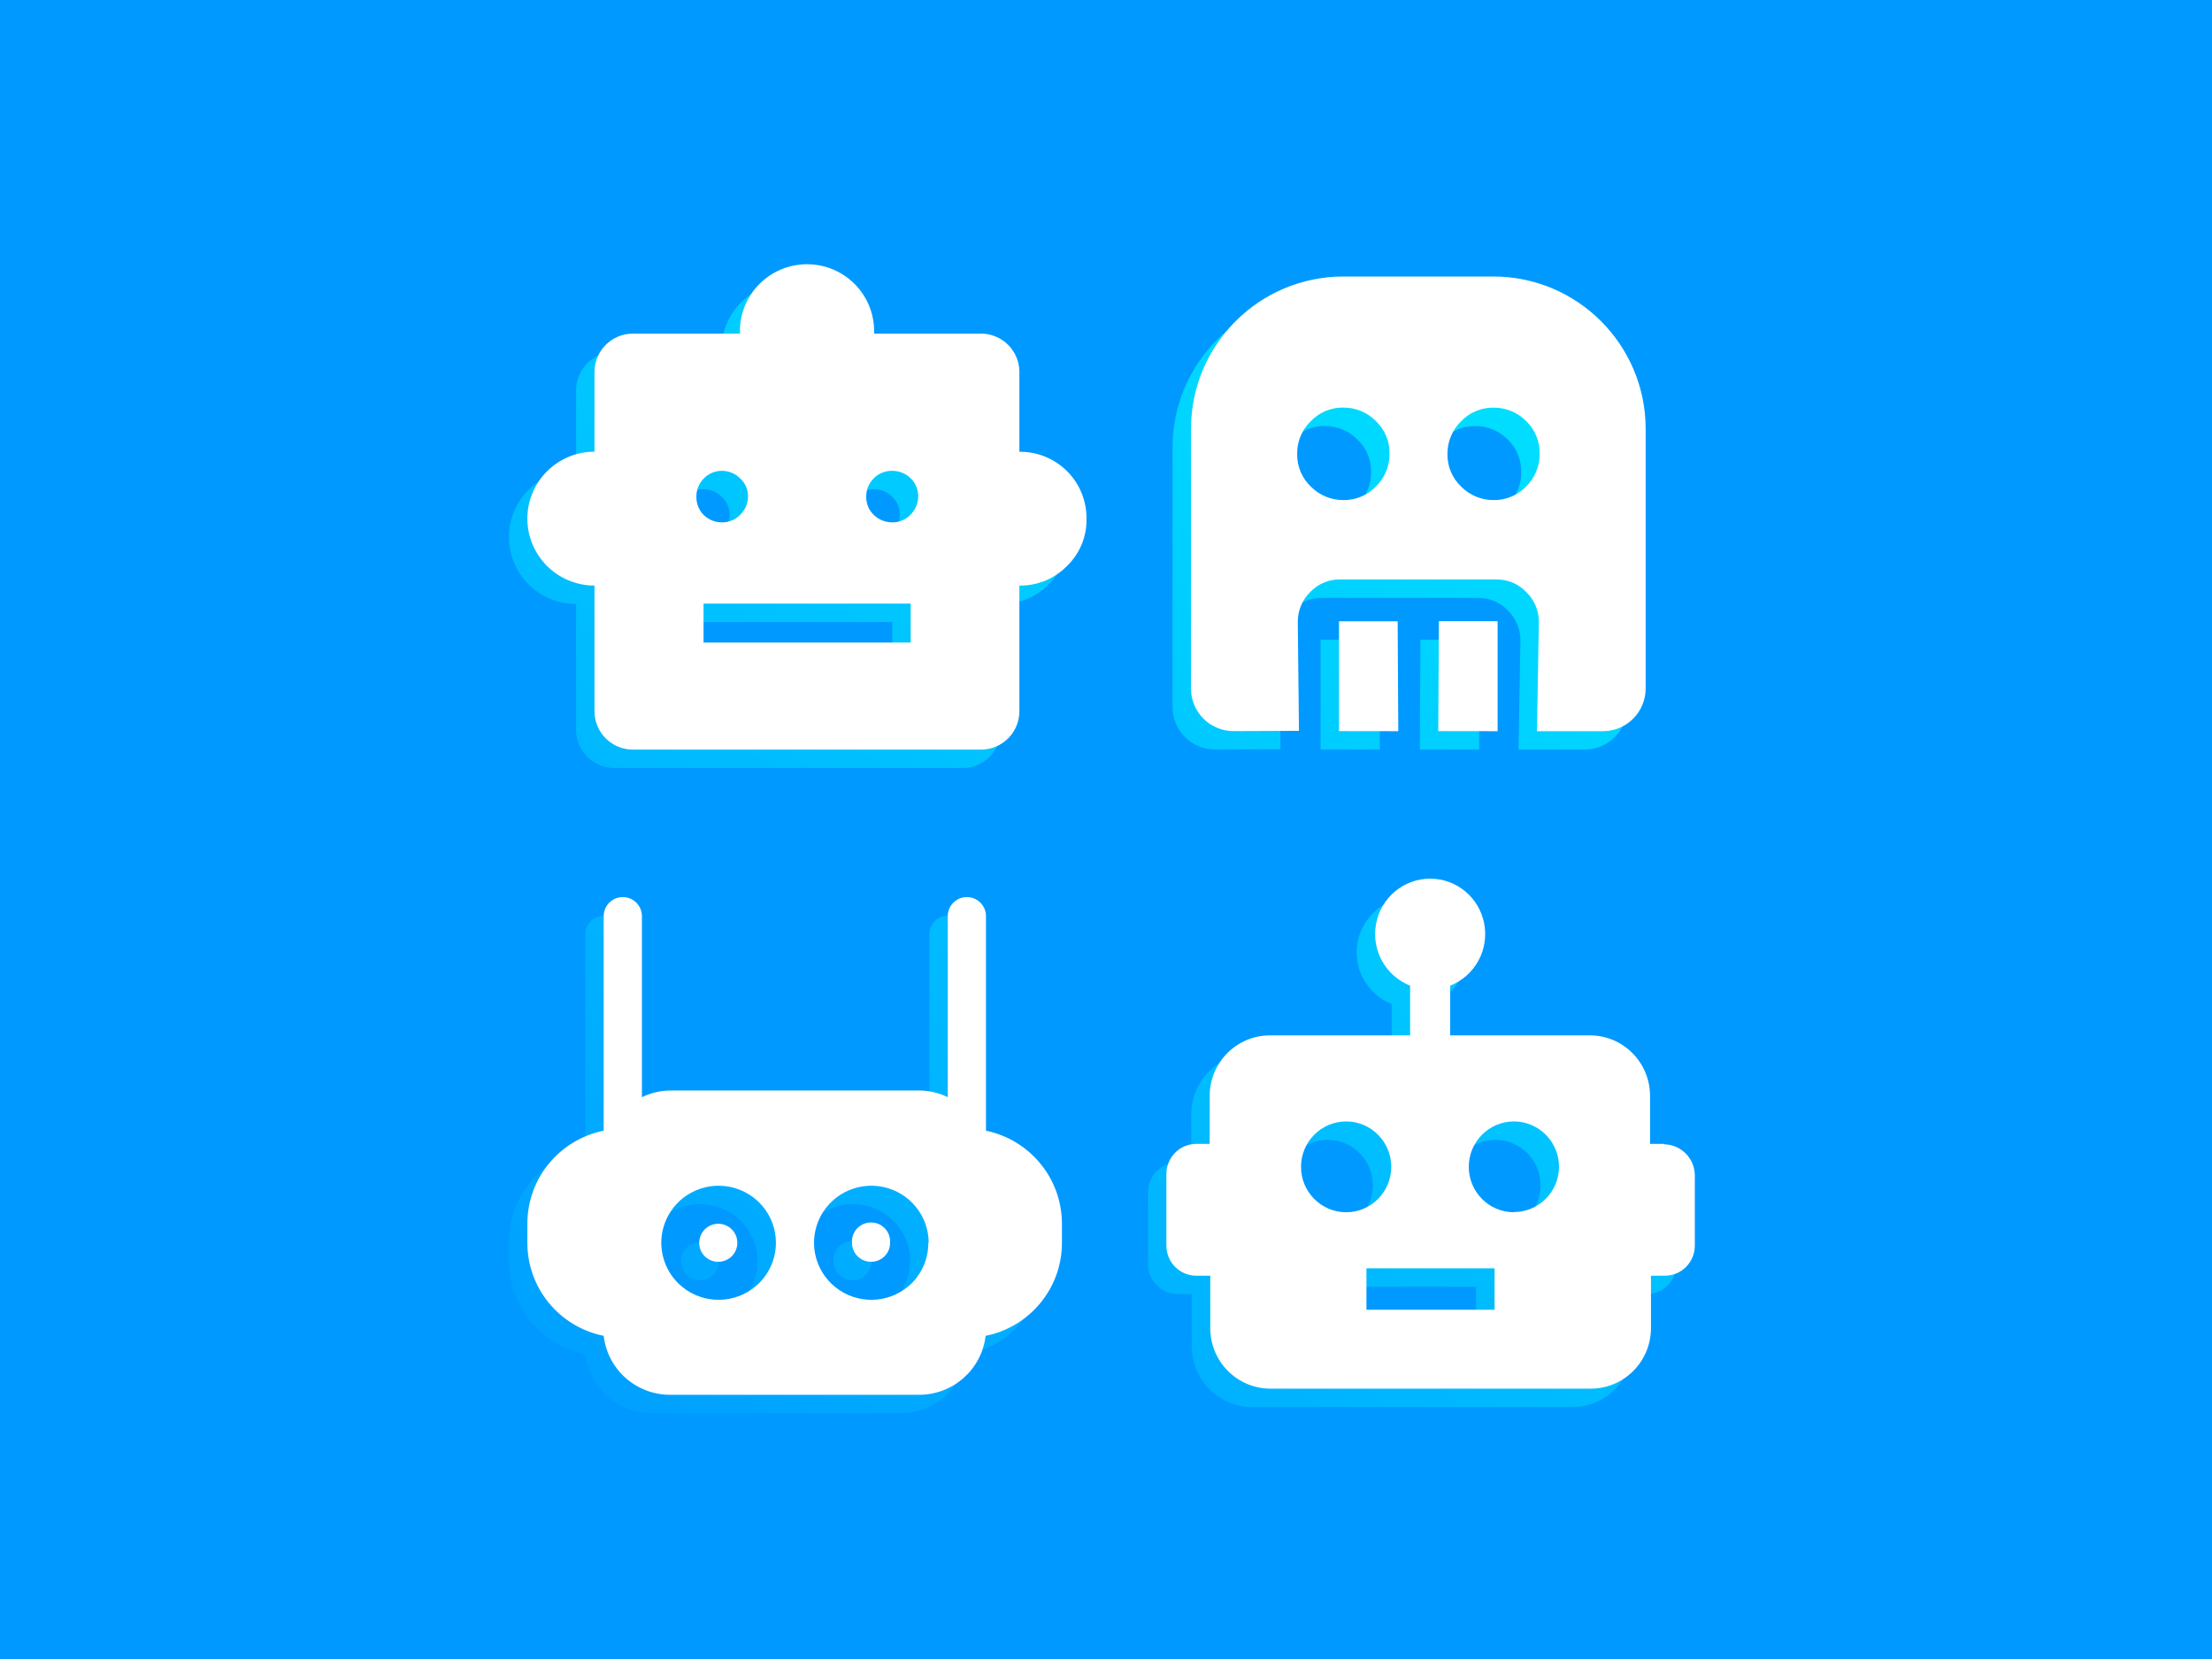
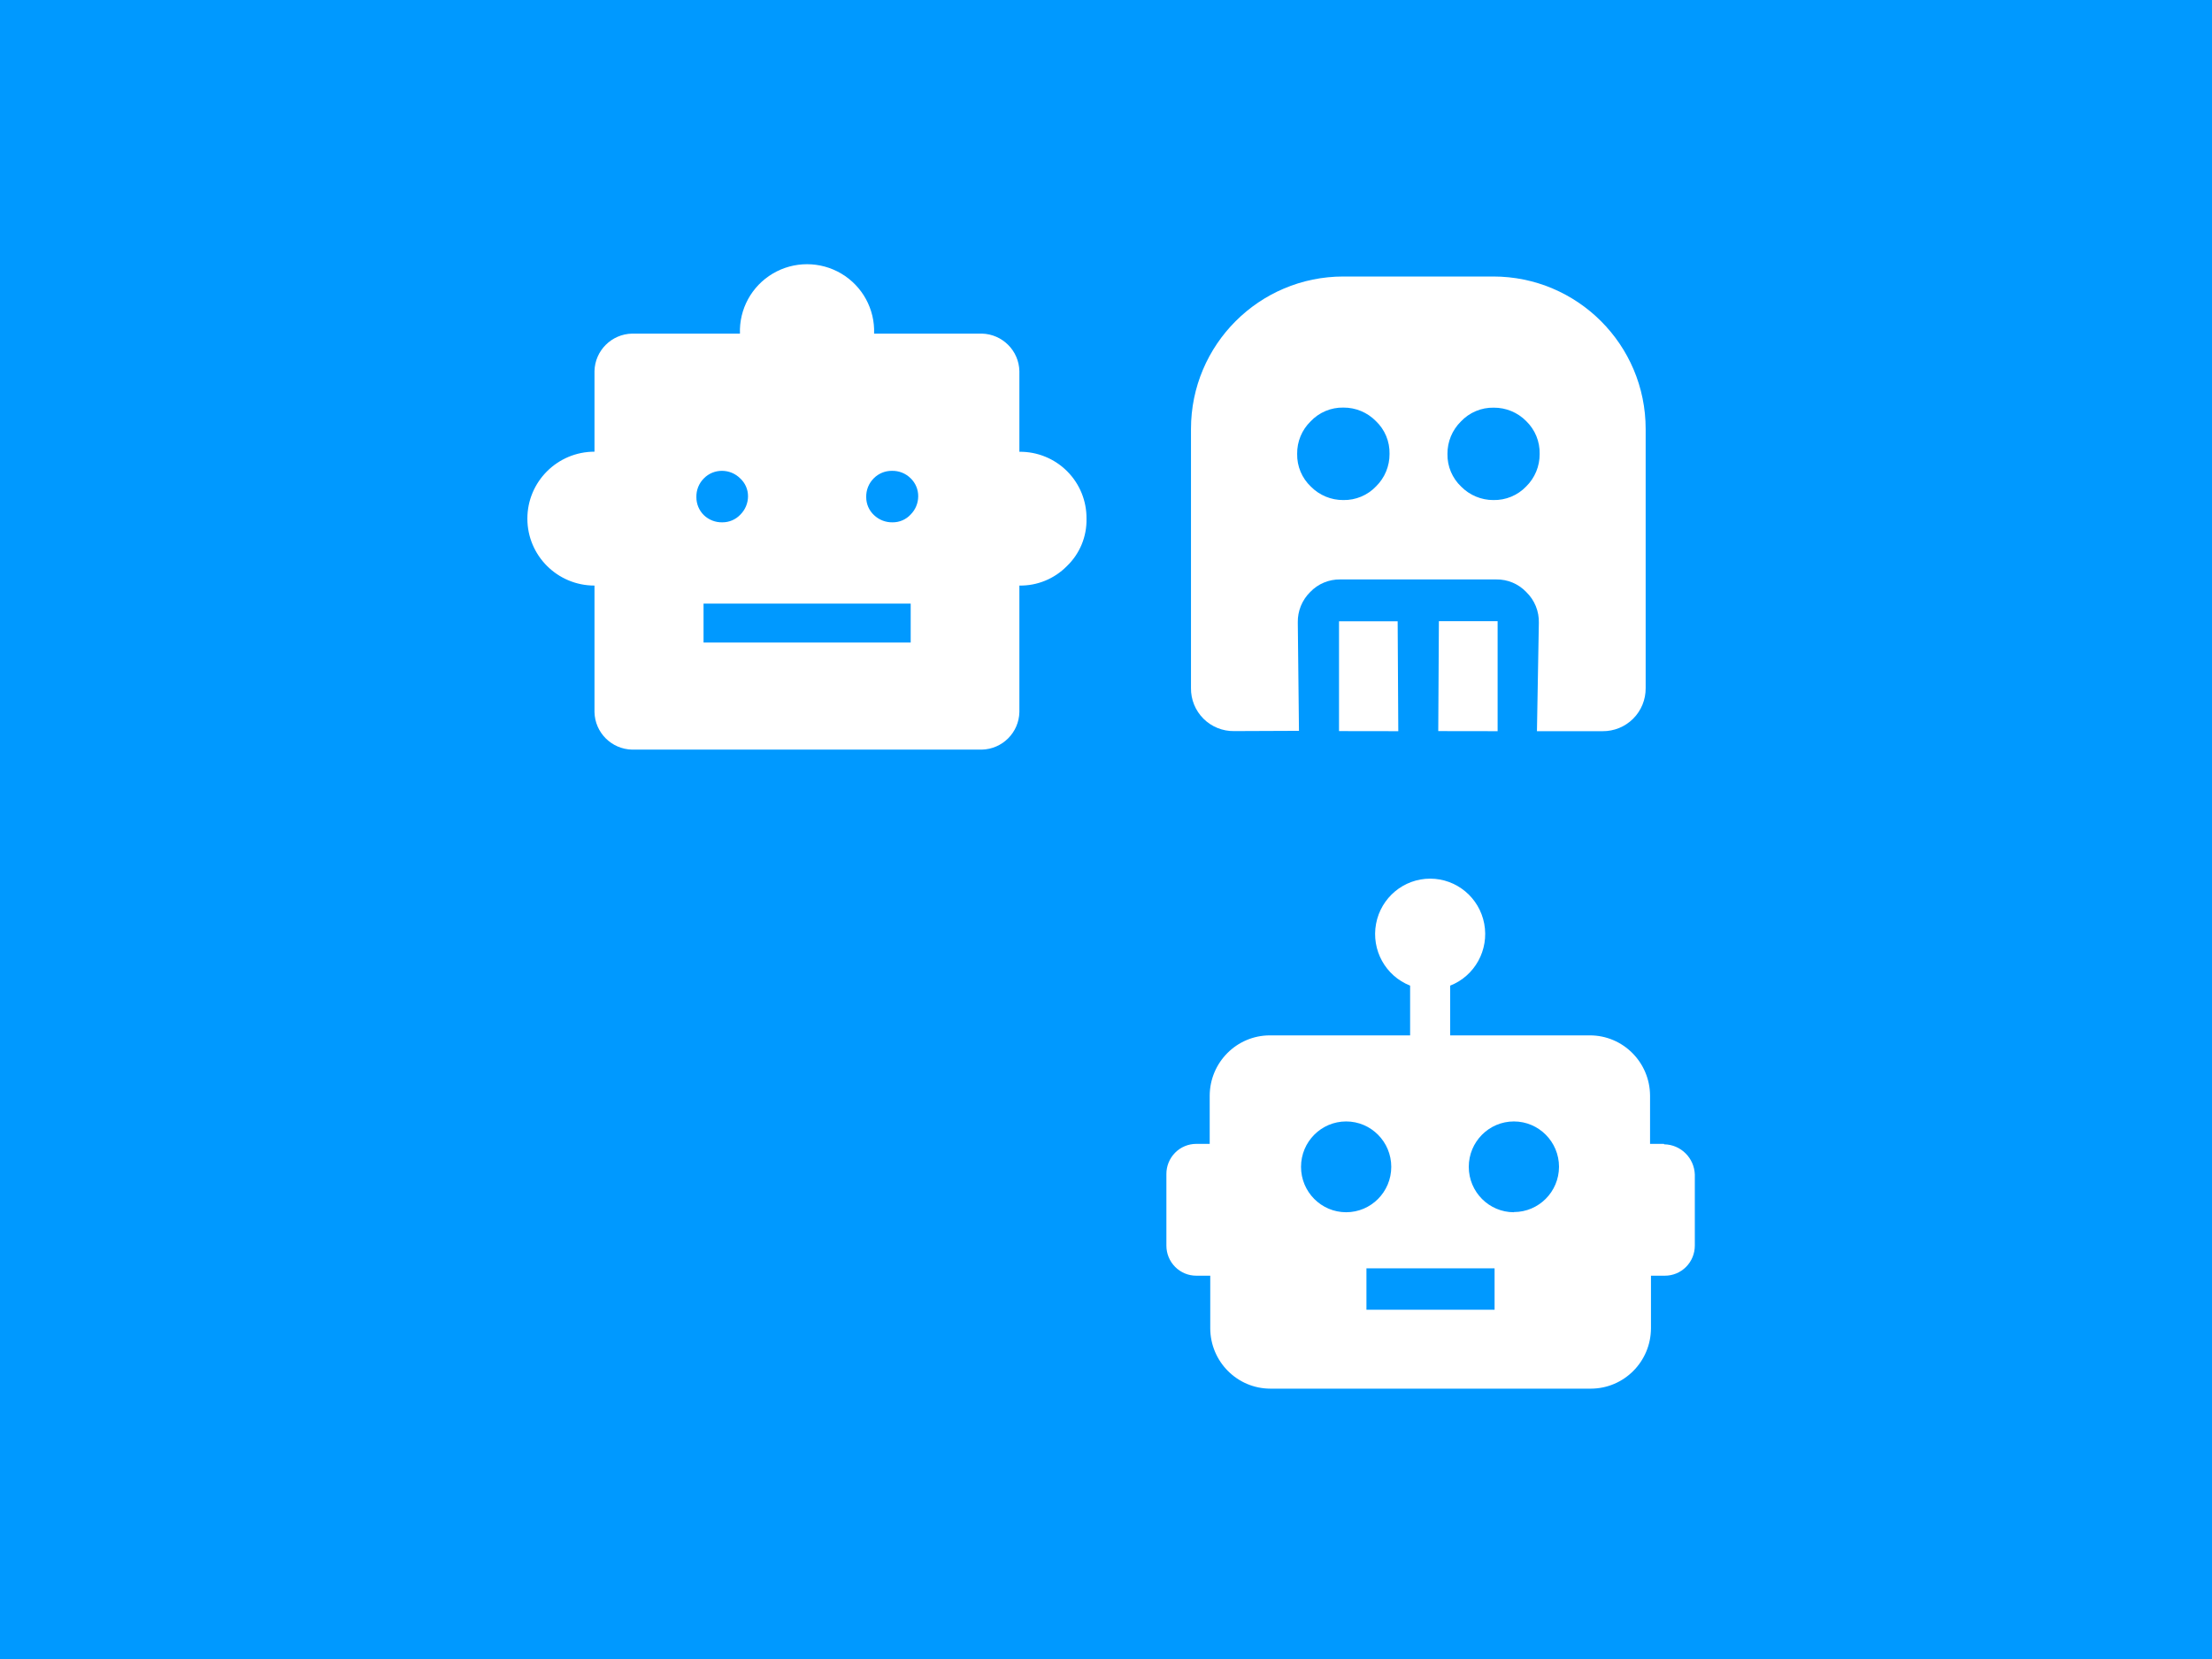
<svg xmlns="http://www.w3.org/2000/svg" width="360px" height="270px" viewBox="0 0 360 270">
  <title>bots</title>
  <desc>Created with Sketch.</desc>
  <defs>
    <linearGradient x1="169.074%" y1="-95.863%" x2="8.846%" y2="119.532%" id="linearGradient-1">
      <stop stop-color="#00FFFF" offset="27%" />
      <stop stop-color="#0098FF" offset="100%" />
    </linearGradient>
  </defs>
  <g id="bots" stroke="none" stroke-width="1" fill="none" fill-rule="evenodd">
    <rect fill="#0099FF" x="0" y="0" width="360" height="270" />
    <g id="Group" transform="translate(82.829, 46)" fill="url(#linearGradient-1)" fill-rule="nonzero">
-       <path d="M71.528,103 C73.245,103 74.637,104.385 74.637,106.094 L74.637,141.017 C81.838,142.522 86.996,148.841 87,156.165 L87,159.259 C87.013,166.608 81.815,172.947 74.578,174.407 C73.935,179.908 69.231,184.044 63.666,184 L23.275,184 C17.728,184.027 13.05,179.892 12.422,174.407 C5.185,172.947 -0.013,166.608 2.49112887e-05,159.259 L2.49112887e-05,156.165 C-0.013,148.815 5.185,142.477 12.422,141.017 L12.422,106.094 C12.422,104.385 13.814,103 15.532,103 C17.249,103 18.641,104.385 18.641,106.094 L18.641,135.565 C20.102,134.853 21.707,134.48 23.334,134.474 L63.725,134.474 C65.352,134.48 66.957,134.853 68.418,135.565 L68.418,106.094 C68.418,104.385 69.811,103 71.528,103 Z M146.927,100 C151.234,100 154.932,103.085 155.73,107.344 C156.528,111.604 154.199,115.831 150.187,117.409 L150.187,117.409 L150.187,125.506 L172.935,125.506 C178.328,125.514 182.7,129.906 182.716,135.332 L182.716,135.332 L182.716,143.164 L184.963,143.164 L185.021,143.237 C187.718,143.283 189.907,145.446 190,148.158 L190,148.158 L190,159.713 C190.004,161.015 189.491,162.265 188.576,163.186 C187.661,164.107 186.419,164.622 185.124,164.618 L185.124,164.618 L182.863,164.618 L182.863,173.174 C182.847,178.594 178.484,182.984 173.097,183 L173.097,183 L120.918,183 C115.525,182.992 111.154,178.6 111.137,173.174 L111.137,173.174 L111.137,164.618 L108.876,164.618 C107.582,164.622 106.339,164.107 105.424,163.186 C104.509,162.265 103.996,161.015 104,159.713 L104,159.713 L104,148.084 C103.992,146.779 104.503,145.525 105.419,144.601 C106.334,143.677 107.579,143.16 108.876,143.164 L108.876,143.164 L111.049,143.164 L111.049,135.332 C111.065,129.912 115.428,125.522 120.815,125.506 L120.815,125.506 L143.666,125.506 L143.666,117.409 C139.654,115.831 137.326,111.604 138.123,107.344 C138.921,103.085 142.619,100 146.927,100 Z M157.412,163.422 L136.558,163.422 L136.558,170.16 L157.412,170.16 L157.412,163.422 Z M22.502,155.712 C20.801,159.806 22.244,164.525 25.947,166.983 C29.65,169.441 34.582,168.952 37.726,165.816 C39.472,164.077 40.452,161.718 40.45,159.259 C40.45,154.829 37.305,151.017 32.939,150.154 C28.573,149.291 24.203,151.619 22.502,155.712 Z M47.361,155.712 C45.661,159.806 47.103,164.525 50.806,166.983 C54.509,169.441 59.441,168.952 62.585,165.816 C64.309,164.067 65.268,161.709 65.25,159.259 L65.309,159.259 C65.309,154.829 62.164,151.017 57.798,150.154 C53.432,149.291 49.062,151.619 47.361,155.712 Z M57.546,156.402 C58.539,157.003 59.112,158.105 59.031,159.259 C59.039,160.082 58.714,160.874 58.13,161.456 C57.545,162.038 56.749,162.361 55.922,162.353 C55.102,162.352 54.314,162.029 53.731,161.454 C53.153,160.868 52.829,160.08 52.828,159.259 C52.748,158.105 53.321,157.003 54.313,156.402 C55.306,155.801 56.553,155.801 57.546,156.402 Z M31.078,156.165 C32.789,156.173 34.172,157.556 34.172,159.259 C34.171,160.08 33.847,160.868 33.269,161.454 C32.686,162.029 31.898,162.352 31.078,162.353 C30.251,162.361 29.455,162.038 28.87,161.456 C28.286,160.874 27.961,160.082 27.969,159.259 C27.969,157.55 29.361,156.165 31.078,156.165 Z M133.254,139.514 C129.199,139.514 125.911,142.822 125.911,146.902 C125.911,150.982 129.199,154.29 133.254,154.29 C137.31,154.29 140.597,150.982 140.597,146.902 C140.597,142.822 137.31,139.514 133.254,139.514 Z M160.555,139.514 C156.5,139.514 153.212,142.822 153.212,146.902 C153.212,150.982 156.5,154.29 160.555,154.29 L160.555,154.29 L160.555,154.26 C164.599,154.26 167.882,150.971 167.898,146.902 C167.898,142.822 164.61,139.514 160.555,139.514 Z M51.091,1.527 C54.528,3.563 56.576,7.31 56.429,11.295 L73.986,11.295 C77.32,11.388 79.997,14.07 80.074,17.396 L80.074,30.526 C82.981,30.494 85.778,31.631 87.833,33.682 C89.889,35.732 91.029,38.521 90.997,41.42 C91.062,44.334 89.896,47.14 87.784,49.154 C85.753,51.21 82.967,52.347 80.074,52.3 L80.074,72.884 C80.004,76.227 77.308,78.922 73.957,79 L17.041,79 C13.689,78.922 10.993,76.227 10.923,72.884 L10.923,52.3 C4.89,52.3 0,47.422 0,41.406 C0,35.389 4.89,30.511 10.923,30.511 L10.923,17.396 C11.001,14.059 13.695,11.372 17.041,11.295 L34.598,11.295 C34.451,7.31 36.499,3.563 39.936,1.527 C43.374,-0.509 47.653,-0.509 51.091,1.527 Z M141.638,58.116 L141.741,75.999 L132.095,75.985 L132.095,58.116 L141.638,58.116 Z M157.906,58.101 L157.906,75.999 L148.245,75.985 L148.348,58.101 L157.906,58.101 Z M157.201,2 C170.899,2.008 182,13.115 182,26.813 L182,68.996 C182.015,70.861 181.281,72.653 179.961,73.971 C178.641,75.288 176.846,76.019 174.981,76 L164.307,76 L164.616,58.38 C164.67,56.487 163.924,54.659 162.56,53.344 C161.29,52.016 159.524,51.276 157.686,51.303 L132.286,51.303 C130.448,51.276 128.681,52.016 127.411,53.344 C126.078,54.653 125.344,56.454 125.385,58.322 L125.576,75.941 L115.019,75.985 C113.152,76.012 111.353,75.284 110.031,73.965 C108.709,72.646 107.977,70.848 108.001,68.981 L108.001,26.813 C108.001,13.115 119.101,2.008 132.799,2 L157.201,2 Z M62.385,55.241 L28.672,55.241 L28.672,61.577 L62.385,61.577 L62.385,55.241 Z M31.679,33.628 C30.571,33.619 29.507,34.059 28.731,34.848 C27.919,35.656 27.476,36.763 27.507,37.906 C27.498,39.012 27.94,40.073 28.731,40.847 C29.538,41.618 30.62,42.036 31.738,42.008 C32.857,42.014 33.927,41.55 34.686,40.729 C35.463,39.946 35.902,38.891 35.91,37.789 C35.921,36.671 35.455,35.602 34.627,34.848 C33.844,34.069 32.785,33.63 31.679,33.628 Z M59.319,33.628 C58.211,33.619 57.146,34.059 56.37,34.848 C55.558,35.656 55.116,36.763 55.147,37.906 C55.141,39.023 55.606,40.09 56.429,40.847 C57.239,41.615 58.32,42.032 59.437,42.008 C60.557,42.02 61.629,41.555 62.385,40.729 C63.162,39.946 63.601,38.891 63.608,37.789 C63.623,36.683 63.18,35.619 62.385,34.848 C61.574,34.038 60.465,33.597 59.319,33.628 Z M157.275,23.348 C155.256,23.309 153.315,24.125 151.93,25.595 C150.516,26.988 149.727,28.895 149.743,30.88 C149.706,32.894 150.522,34.83 151.989,36.21 C153.367,37.6 155.244,38.383 157.201,38.383 C159.22,38.43 161.165,37.626 162.56,36.166 C163.974,34.772 164.763,32.865 164.748,30.88 C164.797,28.871 164.004,26.934 162.56,25.536 C161.167,24.122 159.26,23.333 157.275,23.348 Z M132.799,23.334 C130.785,23.296 128.85,24.112 127.47,25.58 C126.046,26.967 125.255,28.878 125.282,30.866 C125.241,32.877 126.052,34.813 127.514,36.195 C128.907,37.609 130.814,38.398 132.799,38.383 C134.81,38.418 136.743,37.609 138.129,36.151 C139.543,34.758 140.332,32.851 140.317,30.866 C140.362,28.849 139.551,26.907 138.085,25.521 C136.691,24.107 134.785,23.318 132.799,23.334 Z" id="Combined-Shape" />
-     </g>
+       </g>
    <g id="Group" transform="translate(85.829, 43)" fill="#FFFFFF" fill-rule="nonzero">
      <path d="M10.923,52.3 C4.89,52.3 0,47.422 0,41.406 C0,35.389 4.89,30.511 10.923,30.511 L10.923,17.396 C11.001,14.059 13.695,11.372 17.041,11.295 L34.598,11.295 C34.451,7.31 36.499,3.563 39.936,1.527 C43.374,-0.509 47.653,-0.509 51.091,1.527 C54.528,3.563 56.576,7.31 56.429,11.295 L73.986,11.295 C77.32,11.388 79.997,14.07 80.074,17.396 L80.074,30.526 C82.981,30.494 85.778,31.631 87.833,33.682 C89.889,35.732 91.029,38.521 90.997,41.42 C91.062,44.334 89.896,47.14 87.784,49.154 C85.753,51.21 82.967,52.347 80.074,52.3 L80.074,72.884 C80.004,76.227 77.308,78.922 73.957,79 L17.041,79 C13.689,78.922 10.993,76.227 10.923,72.884 L10.923,52.3 Z M31.738,42.008 C32.857,42.014 33.927,41.55 34.686,40.729 C35.463,39.946 35.902,38.891 35.91,37.789 C35.921,36.671 35.455,35.602 34.627,34.848 C33.844,34.069 32.785,33.63 31.679,33.628 C30.571,33.619 29.507,34.059 28.731,34.848 C27.919,35.656 27.476,36.763 27.507,37.906 C27.498,39.012 27.94,40.073 28.731,40.847 C29.538,41.618 30.62,42.036 31.738,42.008 L31.738,42.008 Z M59.437,42.008 C60.557,42.02 61.629,41.555 62.385,40.729 C63.162,39.946 63.601,38.891 63.608,37.789 C63.623,36.683 63.18,35.619 62.385,34.848 C61.574,34.038 60.465,33.597 59.319,33.628 C58.211,33.619 57.146,34.059 56.37,34.848 C55.558,35.656 55.116,36.763 55.147,37.906 C55.141,39.023 55.606,40.09 56.429,40.847 C57.239,41.615 58.32,42.032 59.437,42.008 L59.437,42.008 Z M28.672,61.577 L62.385,61.577 L62.385,55.241 L28.672,55.241 L28.672,61.577 Z" id="Shape" />
      <path d="M132.799,38.383 C134.81,38.418 136.743,37.609 138.129,36.151 C139.543,34.758 140.332,32.851 140.317,30.866 C140.362,28.849 139.551,26.907 138.085,25.521 C136.691,24.107 134.785,23.318 132.799,23.334 C130.785,23.296 128.85,24.112 127.47,25.58 C126.046,26.967 125.255,28.878 125.282,30.866 C125.241,32.877 126.052,34.813 127.514,36.195 C128.907,37.609 130.814,38.398 132.799,38.383 L132.799,38.383 Z M157.201,38.383 C159.22,38.43 161.165,37.626 162.56,36.166 C163.974,34.772 164.763,32.865 164.748,30.88 C164.797,28.871 164.004,26.934 162.56,25.536 C161.167,24.122 159.26,23.333 157.275,23.348 C155.256,23.309 153.315,24.125 151.93,25.595 C150.516,26.988 149.727,28.895 149.743,30.88 C149.706,32.894 150.522,34.83 151.989,36.21 C153.367,37.6 155.244,38.383 157.201,38.383 Z M132.095,75.985 L132.095,58.116 L141.638,58.116 L141.741,75.999 L132.095,75.985 Z M148.245,75.985 L148.348,58.101 L157.906,58.101 L157.906,75.999 L148.245,75.985 Z M115.019,75.985 C113.152,76.012 111.353,75.284 110.031,73.965 C108.709,72.646 107.977,70.848 108.001,68.981 L108.001,26.813 C108.001,13.115 119.101,2.008 132.799,2 L157.201,2 C170.899,2.008 182,13.115 182,26.813 L182,68.996 C182.015,70.861 181.281,72.653 179.961,73.971 C178.641,75.288 176.846,76.019 174.981,76 L164.307,76 L164.616,58.38 C164.67,56.487 163.924,54.659 162.56,53.344 C161.29,52.016 159.524,51.276 157.686,51.303 L132.286,51.303 C130.448,51.276 128.681,52.016 127.411,53.344 C126.078,54.653 125.344,56.454 125.385,58.322 L125.576,75.941 L115.019,75.985 Z" id="Shape" />
      <path d="M184.963,143.164 L182.716,143.164 L182.716,135.332 C182.7,129.906 178.328,125.514 172.935,125.506 L150.187,125.506 L150.187,117.409 C154.199,115.831 156.528,111.604 155.73,107.344 C154.932,103.085 151.234,100 146.927,100 C142.619,100 138.921,103.085 138.123,107.344 C137.326,111.604 139.654,115.831 143.666,117.409 L143.666,125.506 L120.815,125.506 C115.428,125.522 111.065,129.912 111.049,135.332 L111.049,143.164 L108.876,143.164 C107.579,143.16 106.334,143.677 105.419,144.601 C104.503,145.525 103.992,146.779 104,148.084 L104,159.713 C103.996,161.015 104.509,162.265 105.424,163.186 C106.339,164.107 107.582,164.622 108.876,164.618 L111.137,164.618 L111.137,173.174 C111.154,178.6 115.525,182.992 120.918,183 L173.097,183 C178.484,182.984 182.847,178.594 182.863,173.174 L182.863,164.618 L185.124,164.618 C186.419,164.622 187.661,164.107 188.576,163.186 C189.491,162.265 190.004,161.015 190,159.713 L190,148.158 C189.907,145.446 187.718,143.283 185.021,143.237 L184.963,143.164 Z M125.911,146.902 C125.911,142.822 129.199,139.514 133.254,139.514 C137.31,139.514 140.597,142.822 140.597,146.902 C140.597,150.982 137.31,154.29 133.254,154.29 C129.199,154.29 125.911,150.982 125.911,146.902 Z M160.555,154.29 C156.5,154.29 153.212,150.982 153.212,146.902 C153.212,142.822 156.5,139.514 160.555,139.514 C164.61,139.514 167.898,142.822 167.898,146.902 C167.882,150.971 164.599,154.26 160.555,154.26 L160.555,154.29 Z M157.412,170.16 L136.558,170.16 L136.558,163.422 L157.412,163.422 L157.412,170.16 Z" id="Shape" />
-       <path d="M59.031,159.259 C59.039,160.082 58.714,160.874 58.13,161.456 C57.545,162.038 56.749,162.361 55.922,162.353 C55.102,162.352 54.314,162.029 53.731,161.454 C53.153,160.868 52.829,160.08 52.828,159.259 C52.748,158.105 53.321,157.003 54.313,156.402 C55.306,155.801 56.553,155.801 57.546,156.402 C58.539,157.003 59.112,158.105 59.031,159.259 L59.031,159.259 Z M31.078,156.165 C29.361,156.165 27.969,157.55 27.969,159.259 C27.961,160.082 28.286,160.874 28.87,161.456 C29.455,162.038 30.251,162.361 31.078,162.353 C31.898,162.352 32.686,162.029 33.269,161.454 C33.847,160.868 34.171,160.08 34.172,159.259 C34.172,157.556 32.789,156.173 31.078,156.165 L31.078,156.165 Z M87,156.165 L87,159.259 C87.013,166.608 81.815,172.947 74.578,174.407 C73.935,179.908 69.231,184.044 63.666,184 L23.275,184 C17.728,184.027 13.05,179.892 12.422,174.407 C5.185,172.947 -0.013,166.608 2.49112887e-05,159.259 L2.49112887e-05,156.165 C-0.013,148.815 5.185,142.477 12.422,141.017 L12.422,106.094 C12.422,104.385 13.814,103 15.532,103 C17.249,103 18.641,104.385 18.641,106.094 L18.641,135.565 C20.102,134.853 21.707,134.48 23.334,134.474 L63.725,134.474 C65.352,134.48 66.957,134.853 68.418,135.565 L68.418,106.094 C68.418,104.385 69.811,103 71.528,103 C73.245,103 74.637,104.385 74.637,106.094 L74.637,141.017 C81.838,142.522 86.996,148.841 87,156.165 L87,156.165 Z M40.45,159.259 C40.45,154.829 37.305,151.017 32.939,150.154 C28.573,149.291 24.203,151.619 22.502,155.712 C20.801,159.806 22.244,164.525 25.947,166.983 C29.65,169.441 34.582,168.952 37.726,165.816 C39.472,164.077 40.452,161.718 40.45,159.259 L40.45,159.259 Z M65.309,159.259 C65.309,154.829 62.164,151.017 57.798,150.154 C53.432,149.291 49.062,151.619 47.361,155.712 C45.661,159.806 47.103,164.525 50.806,166.983 C54.509,169.441 59.441,168.952 62.585,165.816 C64.309,164.067 65.268,161.709 65.25,159.259 L65.309,159.259 Z" id="Shape" />
    </g>
  </g>
</svg>